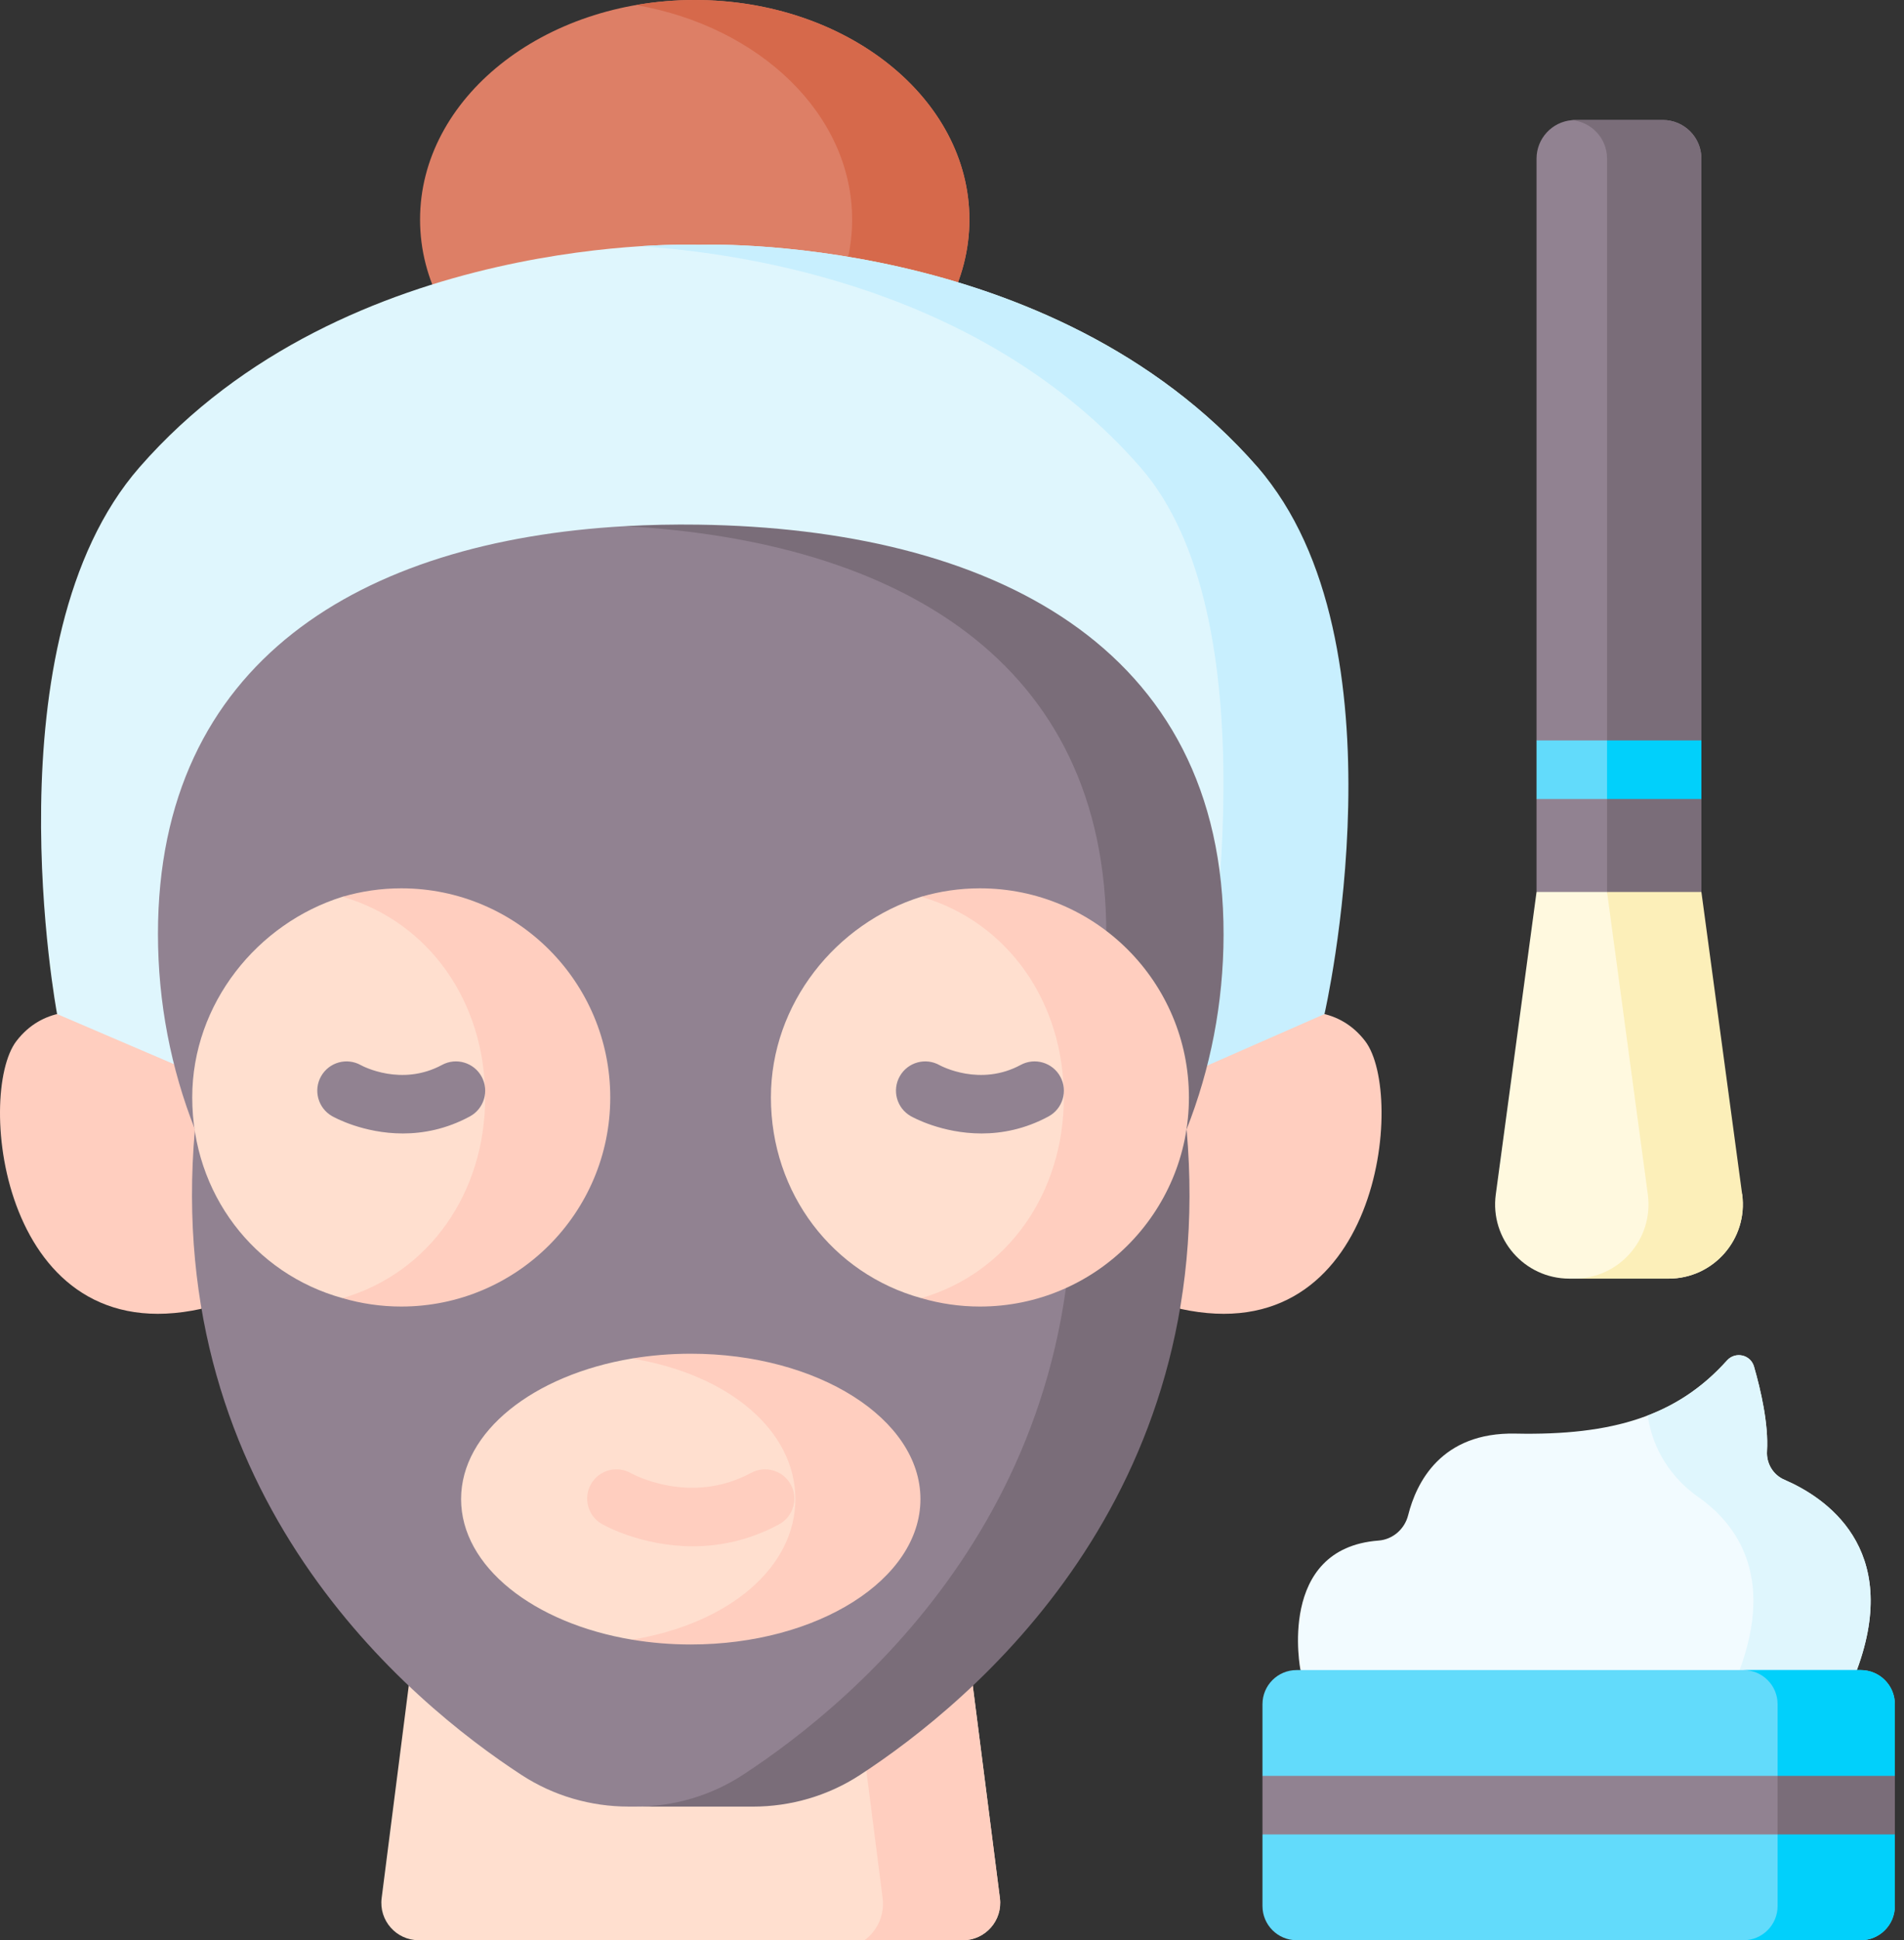
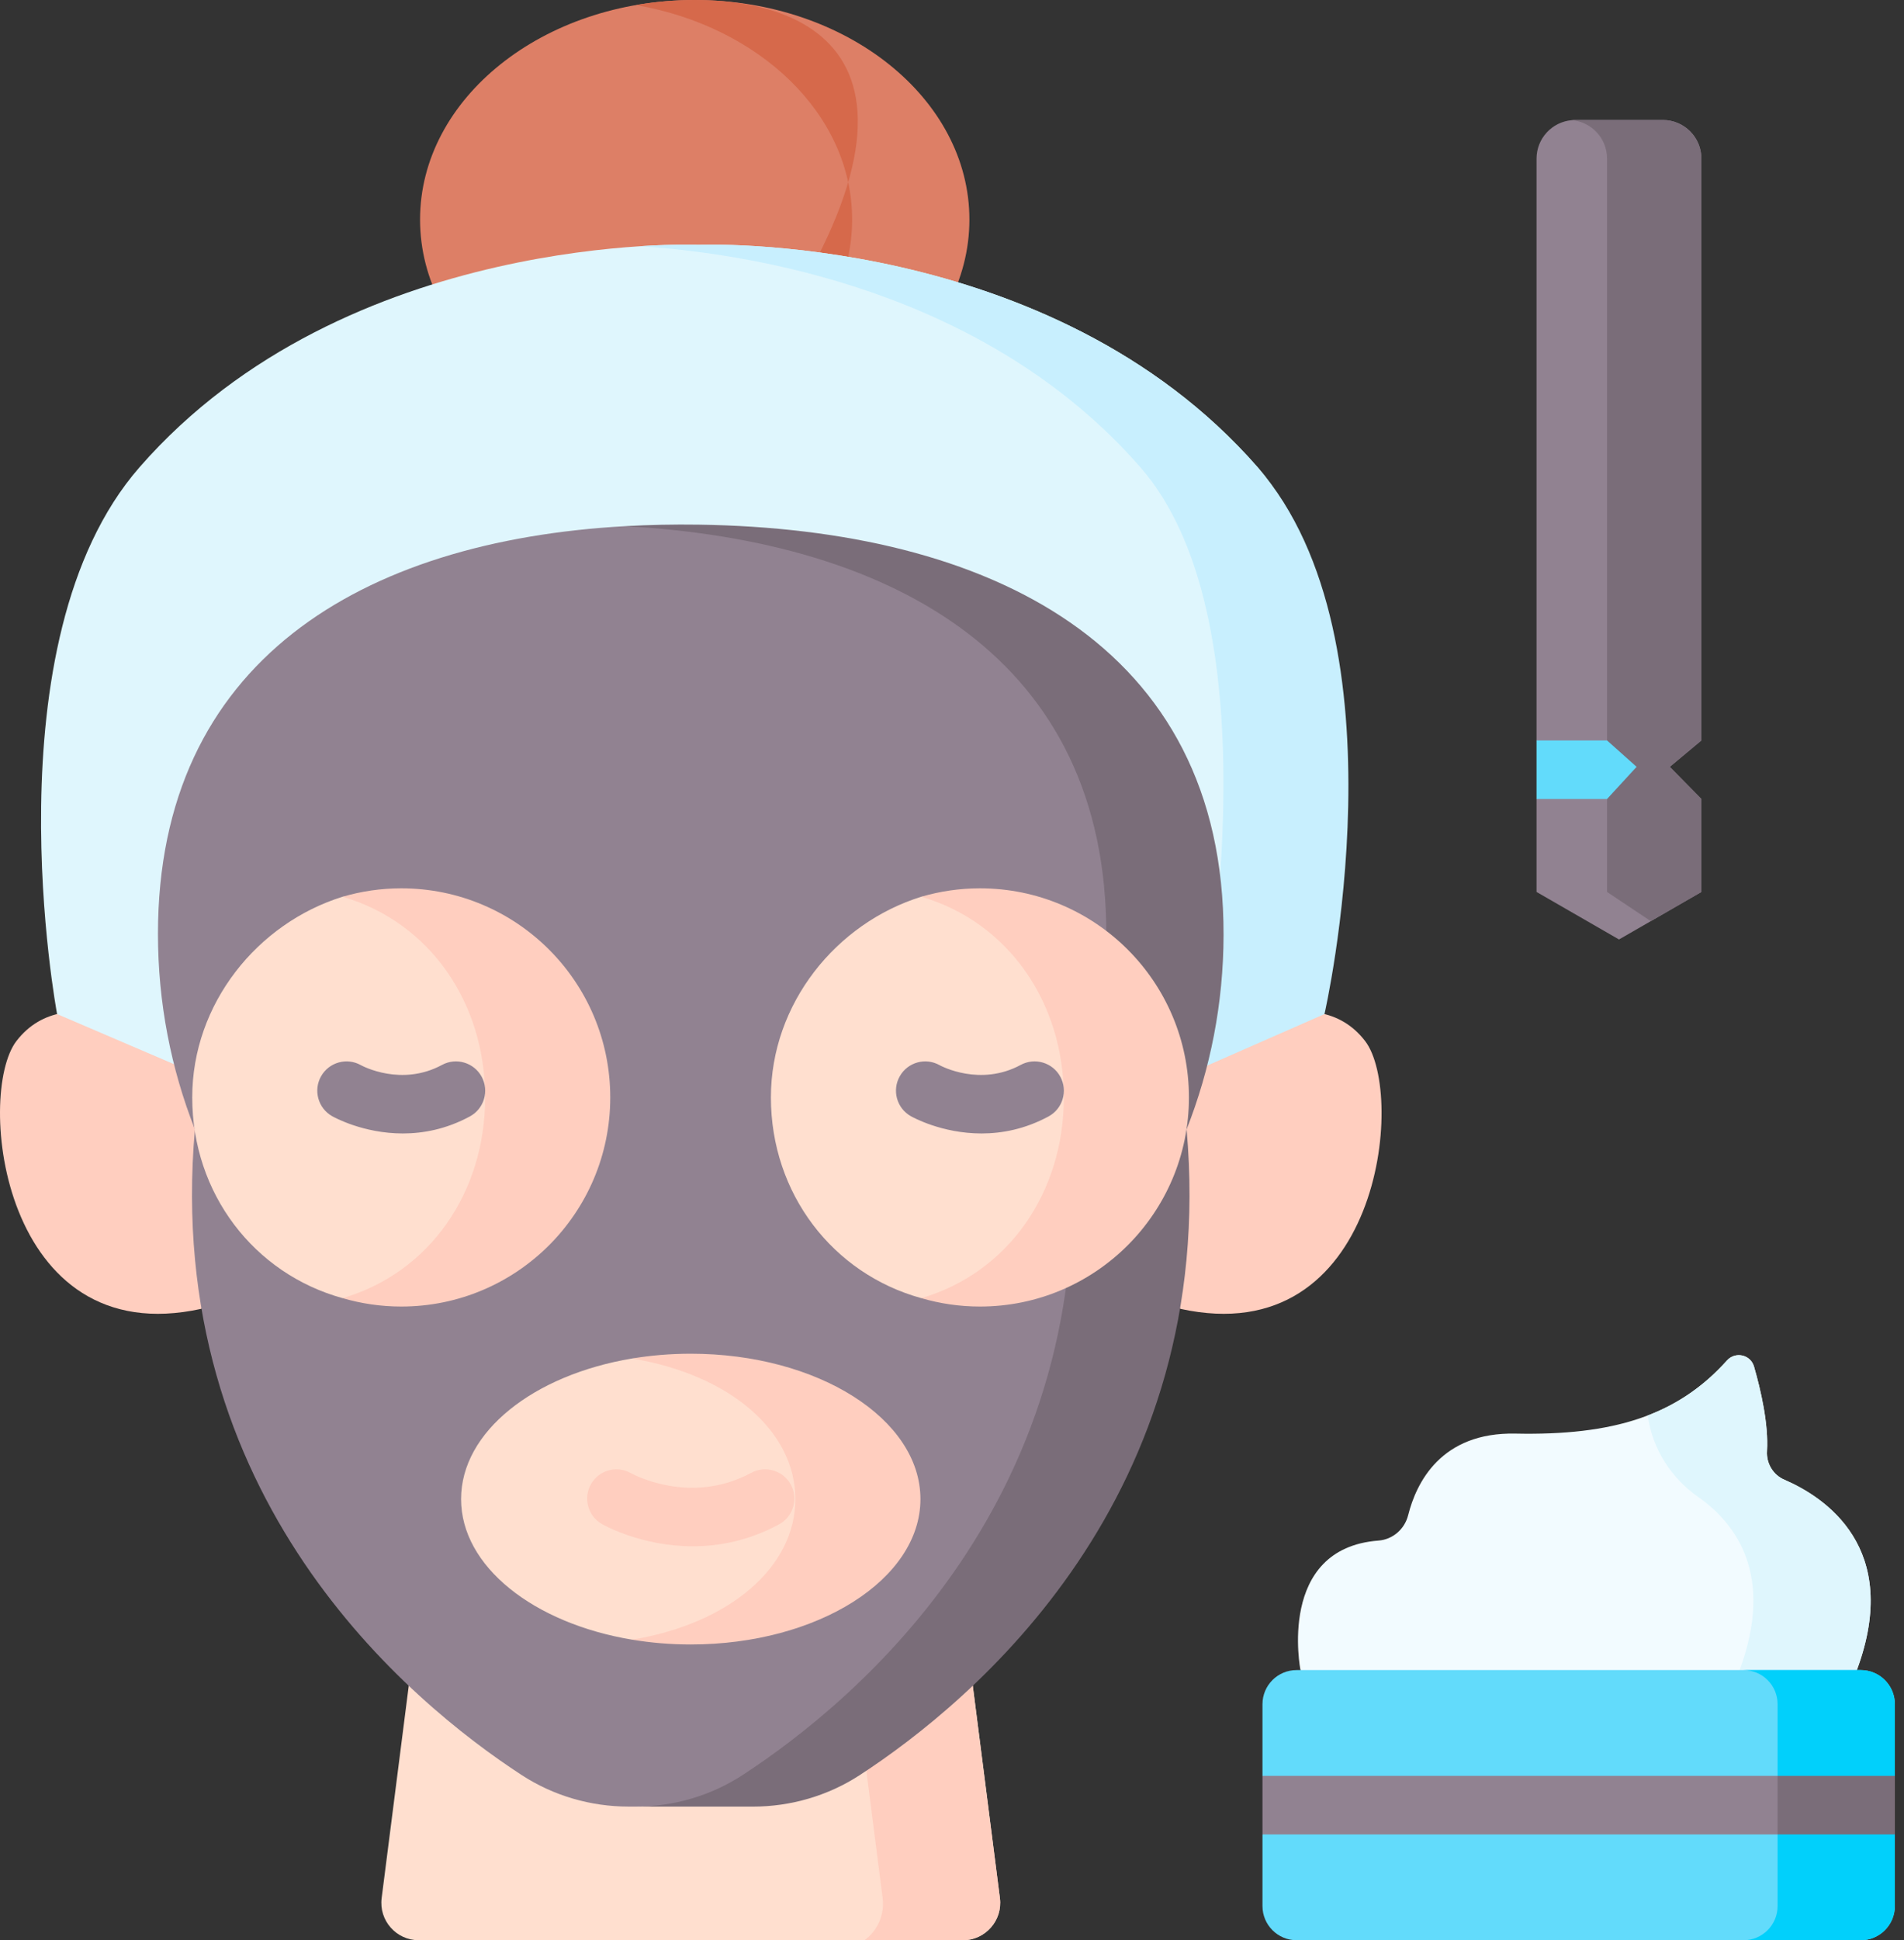
<svg xmlns="http://www.w3.org/2000/svg" width="108" height="110" viewBox="0 0 108 110" fill="none">
  <rect x="0" y="0" width="108" height="110" fill="#333333" stroke="none" />
  <path d="M73.766 94.683C73.766 94.683 72.398 87.782 78.193 87.342C79.005 87.28 79.677 86.691 79.875 85.901C80.334 84.073 81.729 81.189 85.962 81.277C91.466 81.392 95.133 80.281 97.961 77.128C98.432 76.604 99.296 76.797 99.492 77.474C99.878 78.812 100.323 80.739 100.229 82.271C100.186 82.967 100.574 83.617 101.215 83.893C103.481 84.868 107.905 87.736 105.326 94.683L89.867 98.068L73.766 94.683Z" fill="#F2FBFF" />
  <path d="M105.325 94.684L101.76 95.464L98.674 94.684C100.67 89.307 98.472 86.374 96.325 84.87C94.785 83.792 93.737 82.147 93.467 80.287L93.462 80.252C95.197 79.587 96.664 78.575 97.955 77.136C98.428 76.609 99.296 76.795 99.492 77.477C99.878 78.814 100.322 80.74 100.229 82.271C100.187 82.968 100.575 83.618 101.216 83.894C103.483 84.869 107.906 87.736 105.325 94.684Z" fill="#DFF6FD" />
  <path d="M9.573 59.019C9.573 59.019 3.826 55.261 0.934 59.019C-1.384 62.031 0.081 76.704 11.432 74.2L13.51 62.574L9.573 59.019Z" fill="#FFCEBF" />
  <path d="M39.407 24.898C48.012 24.898 54.987 19.325 54.987 12.449C54.987 5.574 48.012 0 39.407 0C30.802 0 23.827 5.574 23.827 12.449C23.827 19.325 30.802 24.898 39.407 24.898Z" fill="#DD7F66" />
-   <path d="M39.407 0C38.265 0 37.153 0.101 36.081 0.287C43.087 1.505 48.335 6.486 48.335 12.449C48.335 18.412 43.087 23.393 36.081 24.611C37.153 24.797 38.265 24.898 39.407 24.898C48.012 24.898 54.987 19.325 54.987 12.449C54.987 5.574 48.012 0 39.407 0Z" fill="#D6694B" />
+   <path d="M39.407 0C38.265 0 37.153 0.101 36.081 0.287C43.087 1.505 48.335 6.486 48.335 12.449C48.335 18.412 43.087 23.393 36.081 24.611C37.153 24.797 38.265 24.898 39.407 24.898C54.987 5.574 48.012 0 39.407 0Z" fill="#D6694B" />
  <path d="M54.614 110H23.75C22.473 110 21.486 108.879 21.648 107.612L23.634 92.06H54.73L56.717 107.612C56.878 108.879 55.891 110 54.614 110Z" fill="#FFDFCF" />
  <path d="M54.73 92.06H48.078L50.065 107.612C50.183 108.536 49.789 109.45 49.037 110H54.614C55.892 110 56.879 108.879 56.717 107.612L54.73 92.06Z" fill="#FFCEBF" />
  <path d="M68.793 59.019C68.793 59.019 74.54 55.261 77.432 59.019C79.75 62.031 78.285 76.704 66.934 74.2L64.856 62.574L68.793 59.019Z" fill="#FFCEBF" />
  <path d="M71.337 26.491C59.592 13.046 39.625 13.879 39.625 13.879C39.625 13.879 19.657 13.046 7.913 26.491C-0.731 36.386 3.238 57.492 3.238 57.492L39.625 73.082L67.745 60.734C67.745 60.734 79.981 36.386 71.337 26.491Z" fill="#DFF6FD" />
  <path d="M71.337 26.491C59.592 13.046 39.625 13.879 39.625 13.879C39.625 13.879 38.368 13.827 36.299 13.96C42.475 14.36 55.887 16.419 64.685 26.491C72.085 34.961 68.834 55.108 67.745 60.734L75.128 57.492C75.128 57.492 79.981 36.386 71.337 26.491Z" fill="#C8EFFE" />
  <path d="M36.806 71.874L39.625 73.082L56.543 65.653L36.806 71.874Z" fill="#DFF6FD" />
  <path d="M63.245 64.261C64.591 60.847 66.353 57.651 66.361 53.761C66.394 37.294 56.279 30.145 39.814 29.909C38.416 29.889 37.431 29.831 35.457 29.831C20.503 30.67 8.96 37.502 8.96 52.947C8.96 56.858 9.703 60.597 11.056 64.028C9.216 84.881 23.205 96.475 29.591 100.636C31.395 101.811 33.508 102.424 35.661 102.424H36.05C48.913 102.424 55.32 92.737 56.543 90.964C62.56 82.24 63.245 64.261 63.245 64.261Z" fill="#918291" />
  <path d="M69.404 53.007C69.436 36.54 56.09 29.981 39.625 29.745C38.211 29.725 36.82 29.754 35.456 29.831C50.759 30.674 62.782 37.377 62.752 53.007C62.744 56.897 62.002 60.615 60.656 64.028C62.495 84.881 48.507 96.475 42.121 100.636C40.316 101.811 38.204 102.425 36.05 102.425H42.702C44.855 102.425 46.968 101.811 48.772 100.636C55.158 96.475 69.147 84.881 67.307 64.028C68.654 60.615 69.396 56.897 69.404 53.007Z" fill="#7A6D79" />
  <path d="M64.313 62.218C64.313 71.833 52.258 73.598 52.258 73.598C47.241 72.216 43.728 67.674 43.728 62.218C43.728 56.899 47.432 52.34 52.258 50.84C52.258 50.84 64.313 50.363 64.313 62.218Z" fill="#FFDFCF" />
  <path d="M55.584 50.363C54.428 50.363 53.313 50.532 52.258 50.84C57.185 52.278 60.344 56.826 60.344 62.219C60.344 67.611 57.186 72.16 52.258 73.598C53.313 73.906 54.428 74.074 55.584 74.074C62.131 74.074 67.439 68.766 67.439 62.219C67.439 55.671 62.131 50.363 55.584 50.363Z" fill="#FFCEBF" />
  <path d="M48.078 84.99C48.078 93.581 35.856 92.961 35.856 92.961C30.272 92.031 26.154 88.815 26.154 84.99C26.154 81.167 30.268 77.951 35.848 77.02C35.848 77.02 48.078 76.747 48.078 84.99Z" fill="#FFDFCF" />
  <path d="M39.182 76.748C38.033 76.748 36.918 76.843 35.856 77.019C41.44 77.95 45.115 81.165 45.115 84.99C45.115 88.816 41.44 92.031 35.856 92.961C36.918 93.138 38.032 93.233 39.182 93.233C46.377 93.233 52.21 89.543 52.21 84.99C52.21 80.438 46.377 76.748 39.182 76.748Z" fill="#FFCEBF" />
  <path d="M107.481 100.682L104.157 102.342L107.481 104.002V108.063C107.481 109.132 106.614 110 105.545 110H73.547C72.478 110 71.611 109.132 71.611 108.063V104.002L73.625 102.97L71.611 100.682V96.618C71.611 95.549 72.478 94.684 73.547 94.684H105.545C106.614 94.684 107.481 95.549 107.481 96.618V100.682Z" fill="#62DBFB" />
  <path d="M107.481 100.682L104.157 102.342L107.481 104.002V108.063C107.481 109.132 106.614 110 105.544 110H98.894C99.963 110 100.83 109.132 100.83 108.063V96.618C100.83 95.549 99.963 94.684 98.894 94.684H105.544C106.614 94.684 107.481 95.549 107.481 96.618V100.682Z" fill="#01D0FB" />
  <path d="M96.508 41.979L94.715 43.475L96.508 45.299V50.569L93.637 52.225L91.834 53.263L87.157 50.569V45.299L88.111 43.639L87.157 41.98V8.993C87.157 7.848 88.038 6.908 89.158 6.813C89.189 6.81 89.219 6.808 89.251 6.806C89.281 6.804 89.312 6.804 89.346 6.804H94.319C95.528 6.804 96.508 7.784 96.508 8.993V41.979Z" fill="#918291" />
  <path d="M96.508 41.979L94.715 43.475L96.508 45.299V50.569L93.637 52.225L91.156 50.569V8.993C91.156 7.846 90.278 6.91 89.157 6.813C89.188 6.81 89.219 6.808 89.251 6.806C89.281 6.804 89.312 6.804 89.346 6.804H94.319C95.527 6.804 96.508 7.784 96.508 8.993V41.979Z" fill="#7A6D79" />
-   <path d="M87.157 50.569L91.156 50.569L98.821 67.717C99.161 70.244 97.197 72.492 94.647 72.492H89.019C86.469 72.492 84.504 70.244 84.845 67.717L87.157 50.569Z" fill="#FFF9DF" />
-   <path d="M94.646 72.491H89.295C91.844 72.491 93.81 70.243 93.469 67.717L91.156 50.569H96.508L98.821 67.717C99.162 70.243 97.196 72.491 94.646 72.491Z" fill="#FCEFB9" />
  <path d="M31.488 62.218C31.488 71.833 19.433 73.598 19.433 73.598C14.417 72.216 10.904 67.674 10.904 62.218C10.904 56.899 14.607 52.34 19.433 50.84C19.433 50.84 31.488 50.363 31.488 62.218Z" fill="#FFDFCF" />
  <path d="M22.759 50.363C21.604 50.363 20.489 50.532 19.433 50.84C24.361 52.278 27.52 56.826 27.52 62.219C27.52 67.611 24.361 72.16 19.433 73.598C20.489 73.906 21.604 74.074 22.759 74.074C29.307 74.074 34.615 68.766 34.615 62.219C34.615 55.671 29.307 50.363 22.759 50.363Z" fill="#FFCEBF" />
  <path d="M22.85 64.261C20.595 64.261 18.937 63.336 18.834 63.277C18.038 62.822 17.761 61.808 18.216 61.012C18.669 60.219 19.676 59.942 20.471 60.389C20.586 60.452 22.781 61.613 25.072 60.375C25.879 59.939 26.886 60.24 27.322 61.046C27.758 61.853 27.457 62.86 26.651 63.296C25.313 64.019 24.003 64.261 22.85 64.261Z" fill="#918291" />
  <path d="M55.674 64.261C53.419 64.261 51.761 63.336 51.658 63.277C50.862 62.822 50.586 61.808 51.041 61.012C51.494 60.219 52.501 59.942 53.295 60.389C53.411 60.452 55.606 61.613 57.896 60.375C58.703 59.939 59.71 60.24 60.146 61.046C60.582 61.853 60.282 62.86 59.475 63.296C58.137 64.019 56.827 64.261 55.674 64.261Z" fill="#918291" />
  <path d="M39.295 87.666C36.4 87.666 34.274 86.48 34.142 86.404C33.346 85.949 33.069 84.935 33.524 84.139C33.978 83.346 34.987 83.068 35.782 83.517C35.937 83.603 39.186 85.352 42.609 83.502C43.416 83.066 44.423 83.367 44.859 84.173C45.295 84.98 44.994 85.987 44.188 86.423C42.465 87.354 40.779 87.666 39.295 87.666Z" fill="#FFCEBF" />
  <path d="M91.156 41.979L92.832 43.475L91.156 45.299H87.157V41.979H91.156Z" fill="#62DBFB" />
-   <path d="M91.156 41.979H96.508V45.299H91.156V41.979Z" fill="#01D0FB" />
  <path d="M100.83 100.682L102.028 102.342L100.83 104.002H71.611V100.682H100.83Z" fill="#918291" />
  <path d="M100.83 100.682H107.481V104.002H100.83V100.682Z" fill="#7A6D79" />
</svg>